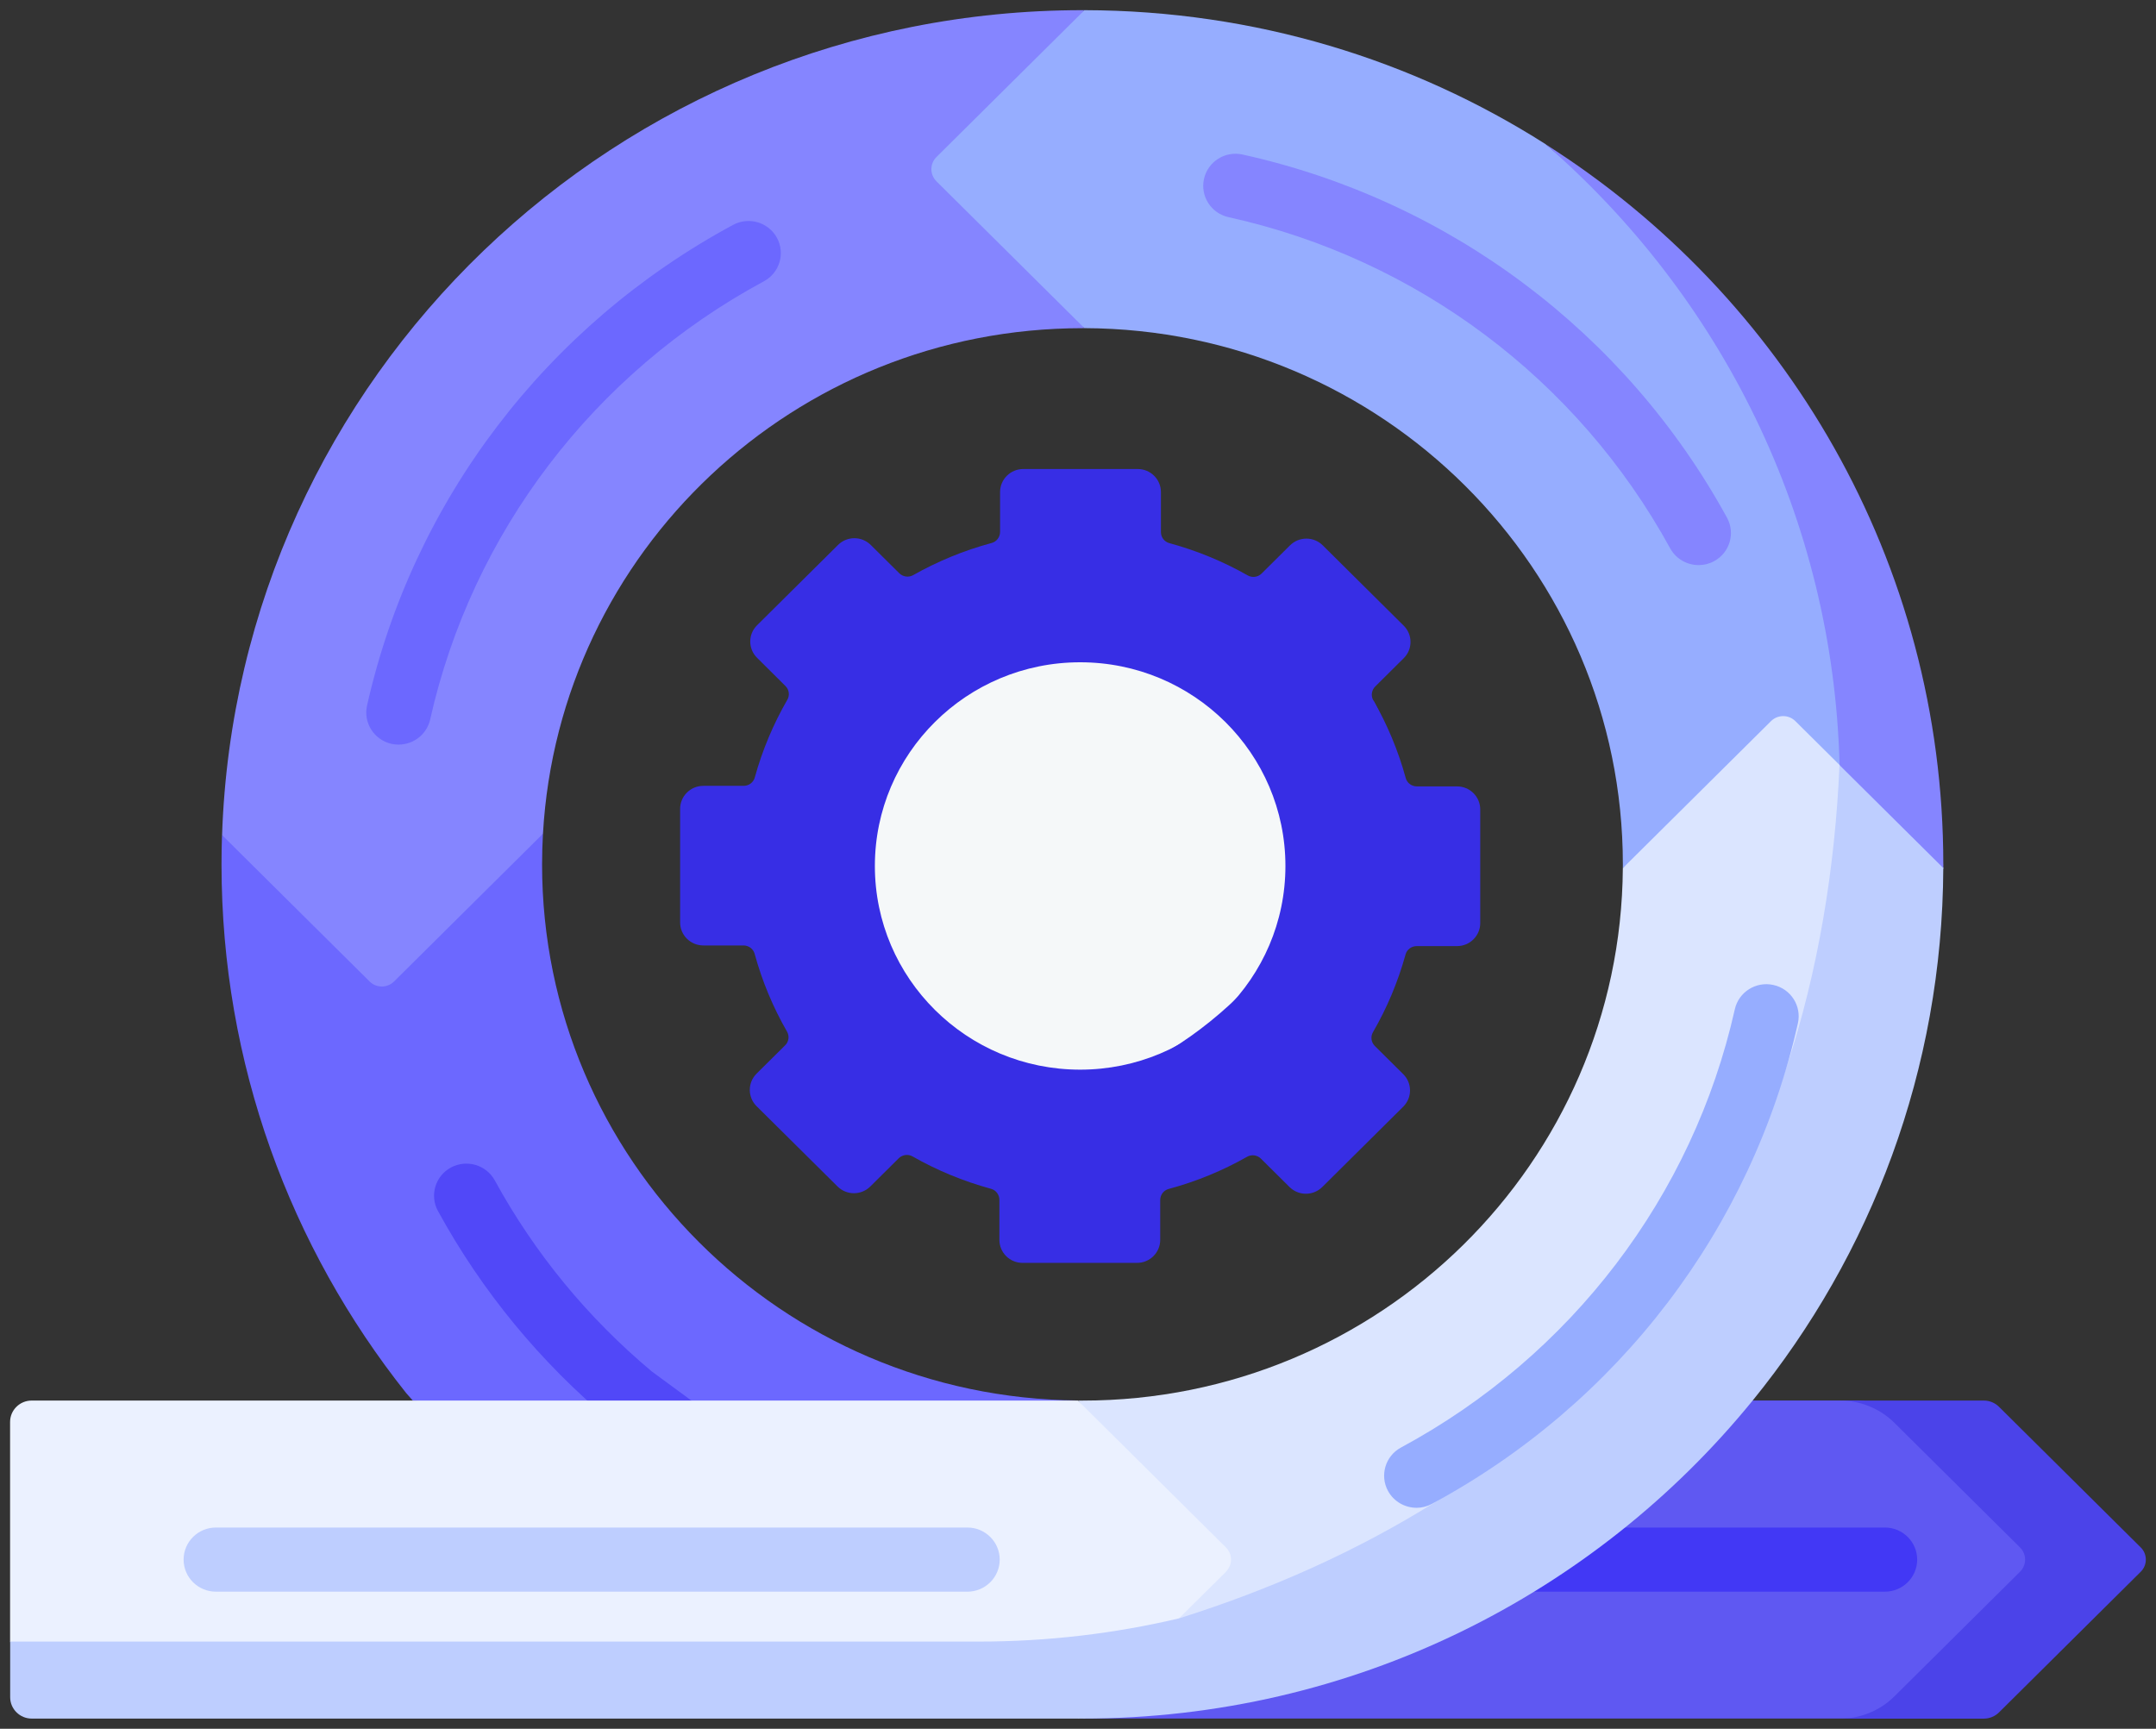
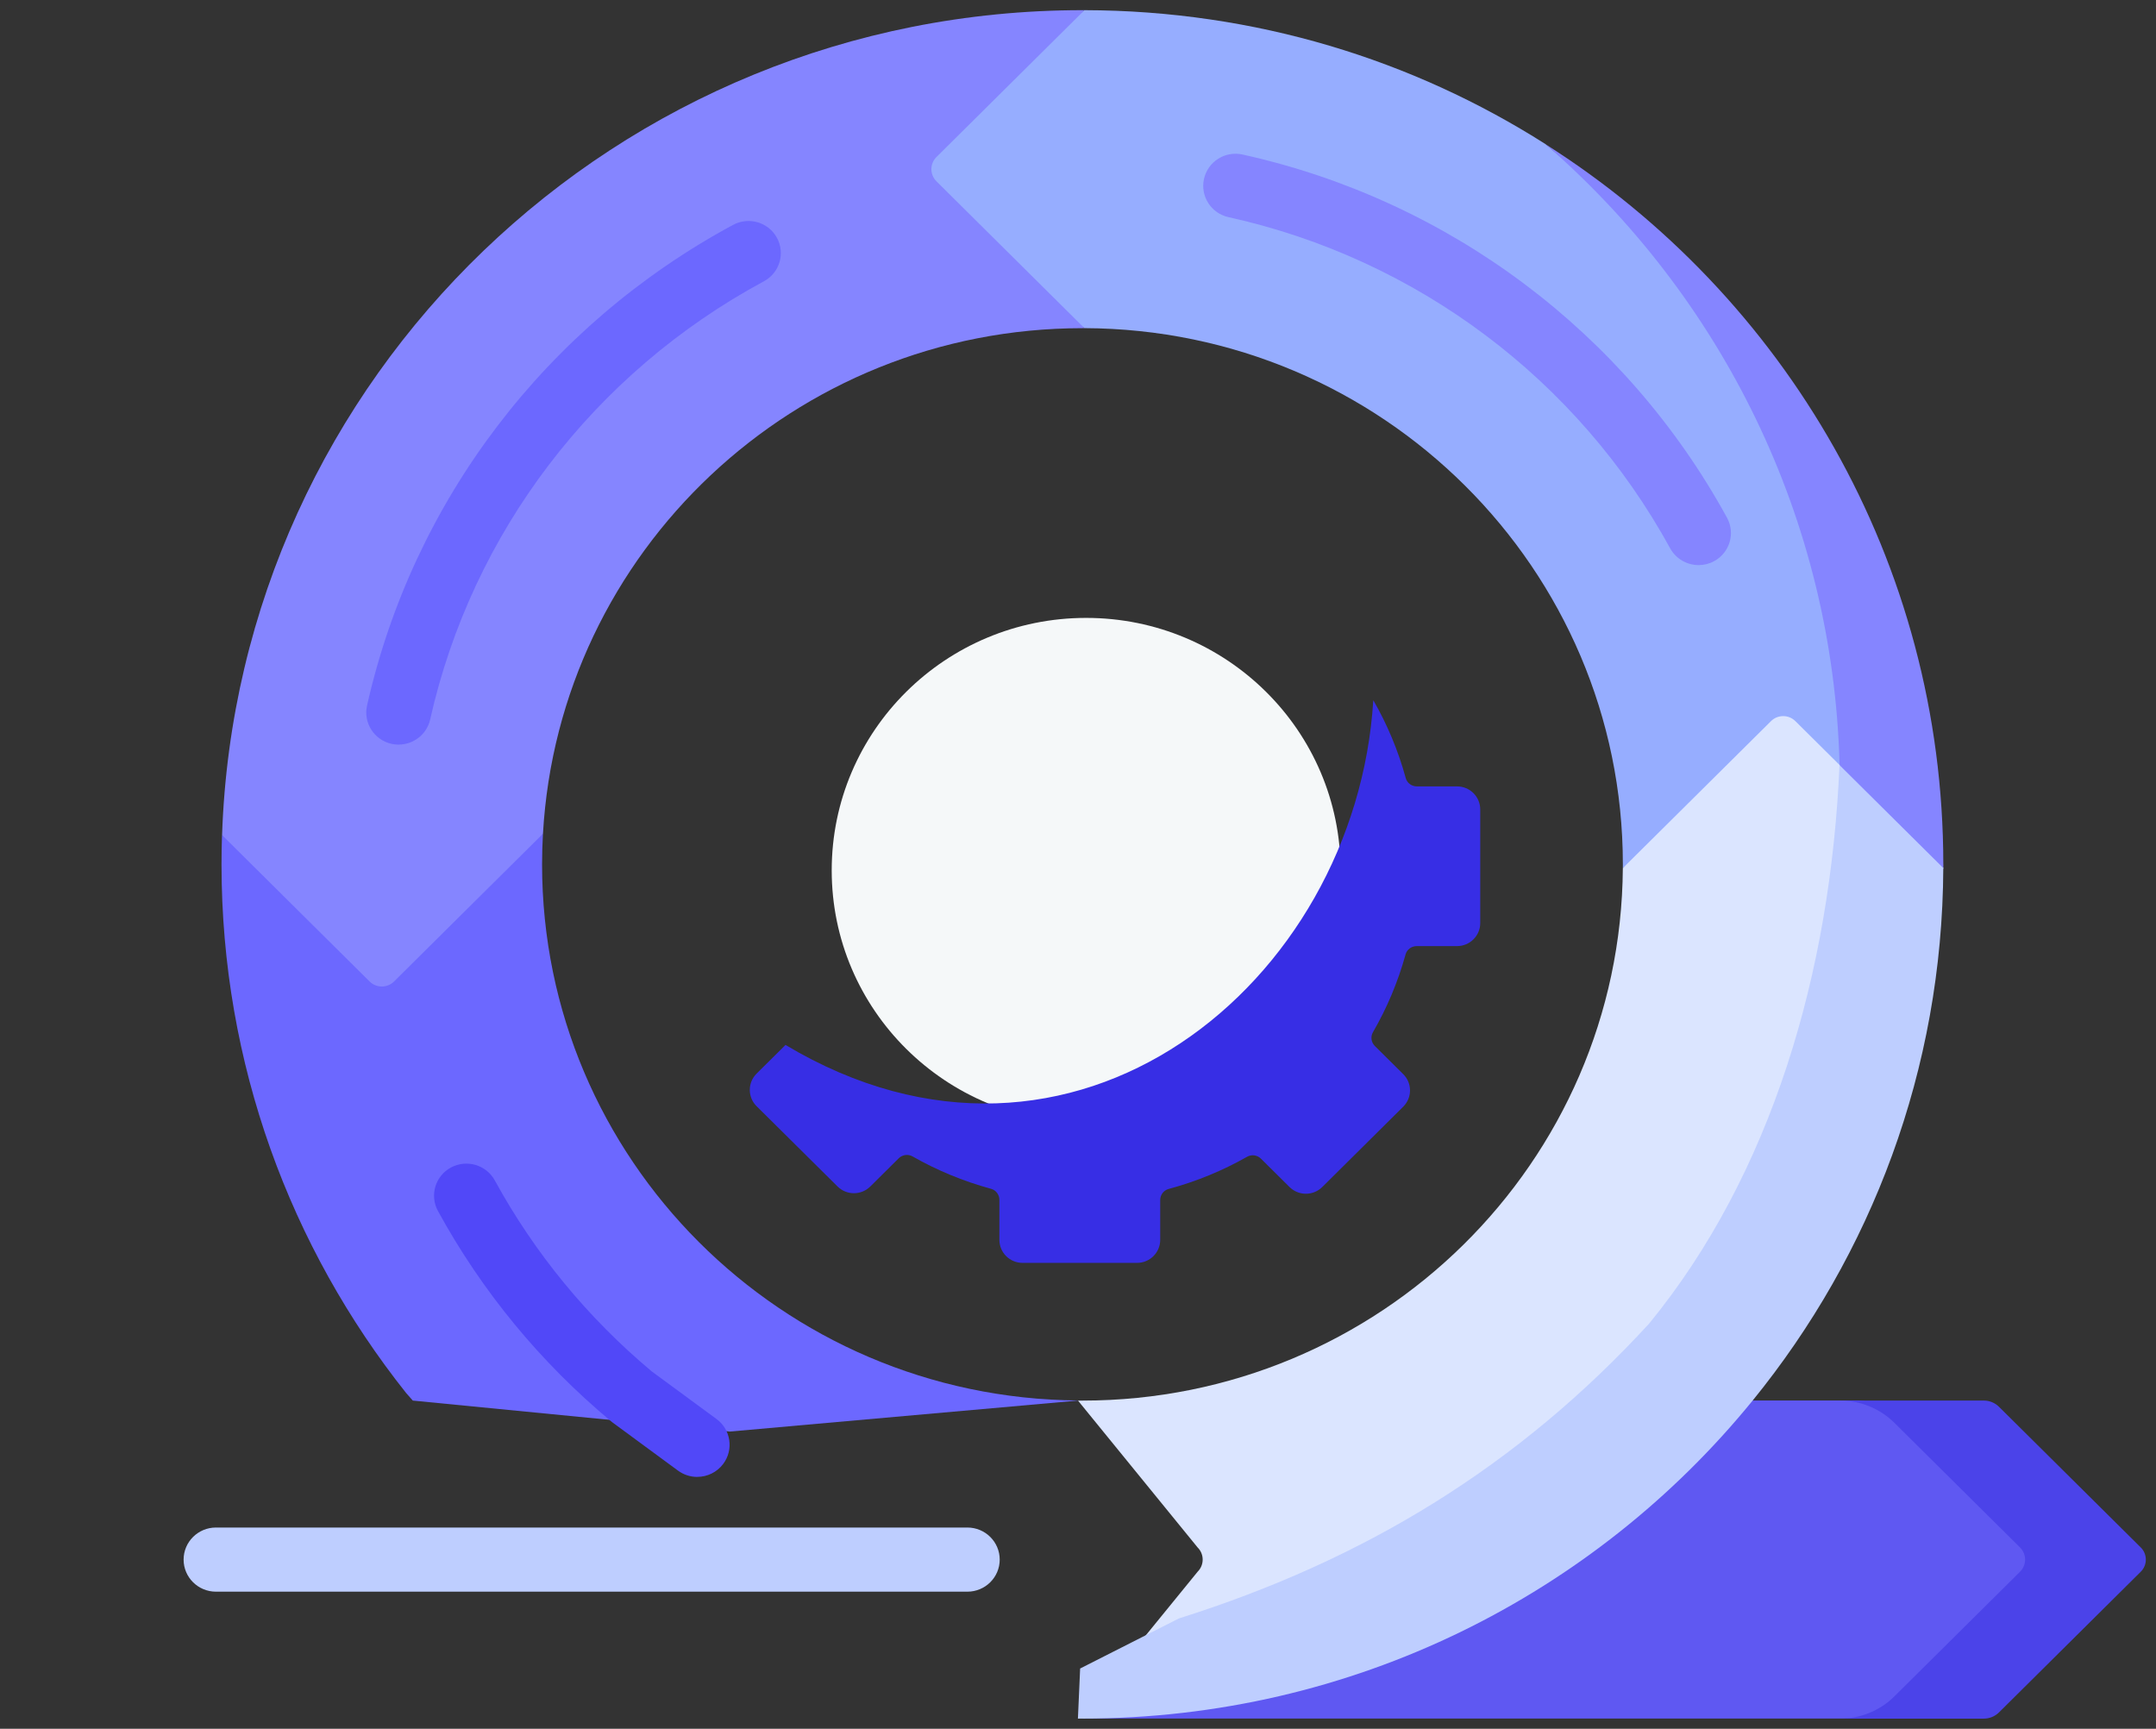
<svg xmlns="http://www.w3.org/2000/svg" width="106" height="85" viewBox="0 0 106 85" fill="none">
  <rect x="0" y="0" width="106" height="85" fill="#333333" stroke="none" />
  <g clip-path="url(#clip0_1416_55387)">
    <path d="M53.4 55.207C60.309 55.207 65.91 49.65 65.91 42.794C65.91 35.938 60.309 30.381 53.4 30.381C46.491 30.381 40.891 35.938 40.891 42.794C40.891 49.65 46.491 55.207 53.4 55.207Z" fill="#F5F8F9" />
-     <path d="M70.834 39.162L69.433 39.052C69.178 39.052 68.951 38.885 68.885 38.641C68.514 37.288 68.204 35.623 67.517 34.431C67.392 34.211 67.433 33.934 67.612 33.755L69.014 32.363C69.46 31.922 69.46 31.205 69.014 30.764L65.036 26.816C64.591 26.372 63.869 26.372 63.422 26.816L62.027 28.2C61.847 28.379 61.568 28.419 61.347 28.293C60.147 27.612 58.853 27.074 57.489 26.704C57.243 26.637 57.077 26.413 57.077 26.161V24.193C57.077 23.568 56.566 23.061 55.937 23.061H50.309C49.68 23.061 49.169 23.568 49.169 24.193V26.153C49.169 26.405 49.001 26.631 48.755 26.698C47.391 27.064 46.097 27.599 44.895 28.279C44.674 28.405 44.395 28.363 44.214 28.186L42.812 26.796C42.367 26.352 41.645 26.352 41.2 26.796L37.221 30.743C36.774 31.185 36.774 31.901 37.221 32.343L38.616 33.729C38.796 33.908 38.837 34.184 38.71 34.404C38.023 35.595 37.482 36.877 37.108 38.23C37.041 38.474 36.815 38.639 36.561 38.639H34.578C33.948 38.639 33.438 39.146 33.438 39.77V45.354C33.438 45.979 33.948 46.486 34.578 46.486H36.553C36.807 46.486 37.035 46.653 37.102 46.897C37.471 48.25 38.011 49.536 38.696 50.726C38.817 50.938 38.782 51.201 38.62 51.38C38.62 51.38 38.659 51.622 38.653 51.628L37.943 52.753C37.498 53.197 37.498 53.913 37.943 54.355L41.343 57.729C41.788 58.17 42.51 58.17 42.955 57.729L44.352 56.343C44.532 56.164 44.811 56.123 45.033 56.249C46.232 56.933 47.746 57.572 49.108 57.942C49.354 58.01 49.52 58.233 49.52 58.486V60.453C49.52 61.078 50.03 61.585 50.66 61.585L55.477 61.882C56.107 61.882 56.617 61.375 56.617 60.751V58.791C56.617 58.538 56.786 58.313 57.032 58.248C58.395 57.879 60.151 57.13 61.351 56.451C61.572 56.325 61.851 56.367 62.032 56.544L63.434 57.936C63.879 58.38 64.601 58.38 65.048 57.936L68.541 54.422C68.986 53.98 68.986 53.264 68.541 52.822L67.144 51.437C66.964 51.258 66.923 50.981 67.05 50.761C67.739 49.571 68.309 48.038 68.682 46.685C68.75 46.441 68.975 46.276 69.23 46.276H71.213C71.843 46.276 72.353 45.769 72.353 45.145L71.974 40.293C71.974 39.669 71.463 39.16 70.834 39.16V39.162ZM53.106 52.593C47.532 52.593 43.013 48.109 43.013 42.579C43.013 37.048 47.532 32.563 53.106 32.563C58.681 32.563 63.198 37.048 63.198 42.579C63.198 48.109 58.678 52.593 53.106 52.593Z" fill="#372EE5" />
    <path d="M72.776 39.801V45.387C72.776 46.012 72.265 46.518 71.636 46.518H69.653C69.398 46.518 69.171 46.685 69.105 46.927C68.73 48.281 68.191 49.563 67.501 50.753C67.374 50.973 67.415 51.252 67.594 51.429L68.99 52.814C69.435 53.256 69.435 53.972 68.99 54.414L65.012 58.362C64.565 58.805 63.843 58.805 63.398 58.362L61.995 56.97C61.815 56.791 61.538 56.75 61.314 56.876C60.114 57.558 58.822 58.091 57.457 58.459C57.211 58.524 57.042 58.75 57.042 59.003V60.962C57.042 61.587 56.532 62.094 55.902 62.094H50.275C49.645 62.094 49.135 61.587 49.135 60.962V58.995C49.135 58.742 48.967 58.516 48.722 58.451C47.359 58.079 46.067 57.544 44.867 56.86C44.648 56.734 44.364 56.774 44.186 56.951L42.789 58.337C42.344 58.779 41.623 58.779 41.178 58.337L37.197 54.389C36.752 53.948 36.752 53.232 37.197 52.788L38.6 51.398C38.6 51.398 38.614 51.384 38.618 51.376C52.742 59.825 66.665 48.344 67.518 34.427C68.203 35.617 68.742 36.901 69.113 38.255C69.179 38.501 69.407 38.666 69.661 38.666H71.636C72.265 38.666 72.776 39.172 72.776 39.797V39.801Z" fill="#372EE5" />
    <path d="M52.999 68.864L35.871 70.388L20.296 68.864L19.967 68.491C14.285 61.343 10.891 52.313 10.891 42.499C10.891 42.017 10.899 41.538 10.915 41.06L18.005 45.503C18.335 45.83 18.872 45.83 19.202 45.503L26.694 40.993C26.667 41.492 26.651 41.994 26.651 42.499C26.651 56.986 38.426 68.746 52.997 68.859H52.999V68.864Z" fill="#6C68FF" />
    <path d="M104.548 77.276L98.164 83.59C97.965 83.788 97.696 83.897 97.415 83.897L91.302 84.498H53.219L77.436 68.861H91.382L97.239 69.494C97.52 69.494 97.788 69.604 97.987 69.802L104.548 76.083C104.878 76.411 104.878 76.944 104.548 77.274V77.276Z" fill="#5F58F2" />
    <path d="M105.253 77.278L98.282 84.195C98.085 84.39 97.817 84.502 97.534 84.502H90.473C91.475 84.502 92.435 84.107 93.143 83.403L99.316 77.278C99.646 76.95 99.646 76.415 99.316 76.087L93.143 69.962C92.435 69.26 91.473 68.863 90.473 68.863H97.534C97.817 68.863 98.085 68.975 98.282 69.171L105.253 76.087C105.583 76.415 105.583 76.95 105.253 77.278Z" fill="#4B43E9" />
    <path d="M34.28 72.618C33.952 72.618 33.62 72.517 33.335 72.309L30.115 69.94C30.088 69.92 30.064 69.902 30.039 69.879C26.559 66.975 23.698 63.498 21.533 59.544C21.114 58.779 21.399 57.82 22.17 57.405C22.942 56.99 23.907 57.273 24.326 58.038C26.293 61.63 28.891 64.79 32.047 67.433L35.228 69.771C35.933 70.29 36.081 71.277 35.558 71.977C35.246 72.394 34.766 72.616 34.278 72.616L34.28 72.618Z" fill="#5148F8" />
-     <path d="M92.669 78.26H74.269C73.391 78.26 72.68 77.553 72.68 76.683C72.68 75.812 73.391 75.106 74.269 75.106H92.669C93.546 75.106 94.258 75.812 94.258 76.683C94.258 77.553 93.546 78.26 92.669 78.26Z" fill="#4238F5" />
    <path d="M95.132 42.098C95.132 42.157 95.546 42.617 95.544 42.676L88.239 37.426C87.909 37.098 87.372 37.098 87.041 37.426L79.786 42.682C79.788 42.621 79.788 42.56 79.788 42.499C79.788 27.972 67.947 16.187 53.316 16.134L43.138 9.037C42.808 8.709 42.808 8.174 43.138 7.846L53.316 0.5C61.718 0.518 69.47 2.944 75.98 7.083C86.832 16.106 95.132 27.276 95.132 42.098Z" fill="#96ADFF" />
    <path d="M95.543 42.676C93.056 53.046 90.088 60.846 84.258 68.01C76.5 77.546 67.417 83.928 54.103 83.928L53 84.5L58.882 77.278C59.212 76.95 59.212 76.415 58.882 76.087L53 68.865H53.219C67.833 68.865 79.689 57.16 79.787 42.684L87.072 35.456C87.402 35.128 87.939 35.128 88.269 35.456L95.546 42.676H95.543Z" fill="#DBE5FF" />
    <path d="M46.038 8.912L53.318 16.136H53.219C39.055 16.136 27.482 27.135 26.695 40.993L19.371 48.26C19.041 48.587 18.504 48.587 18.174 48.26L10.918 41.06C11.679 18.532 30.327 0.5 53.219 0.5H53.318L46.04 7.722C45.709 8.05 45.709 8.585 46.04 8.912H46.038Z" fill="#8585FF" />
-     <path d="M60.278 77.278L57.963 79.575L52.594 83.218L2.258 83.93C1.673 83.93 1.197 83.46 1.197 82.878L0.496 80.715V69.915C0.496 69.335 0.97 68.863 1.556 68.863H52.996L60.274 76.085C60.606 76.413 60.606 76.946 60.274 77.276L60.278 77.278Z" fill="#EBF1FF" />
    <path d="M95.545 42.501C95.545 42.56 95.545 42.619 95.543 42.678L92.457 41.882L90.443 37.617C90.129 25.442 84.592 14.557 75.977 7.085C87.744 14.543 95.543 27.617 95.543 42.501H95.545Z" fill="#8585FF" />
    <path d="M95.542 42.676C95.501 52.592 91.998 61.697 86.168 68.864C78.409 78.399 66.529 84.5 53.215 84.5H52.996L53.105 82.038L57.961 79.576C67.136 76.684 74.679 72.052 81.079 65.079C87.103 57.718 90 47.82 90.439 37.617L95.54 42.678L95.542 42.676Z" fill="#BECEFF" />
-     <path d="M57.965 79.573L53 84.5H1.56C0.976 84.5 0.5 84.03 0.5 83.448V80.713H48.131C51.517 80.713 54.809 80.318 57.965 79.573Z" fill="#BECEFF" />
    <path d="M83.513 27.785C82.949 27.785 82.403 27.486 82.114 26.961C77.567 18.658 69.654 12.722 60.4 10.677C59.543 10.488 59.004 9.645 59.195 8.795C59.385 7.944 60.234 7.407 61.092 7.598C71.243 9.843 79.924 16.351 84.909 25.455C85.328 26.22 85.043 27.178 84.272 27.593C84.032 27.724 83.771 27.785 83.515 27.785H83.513Z" fill="#8585FF" />
    <path d="M19.599 36.612C19.484 36.612 19.369 36.6 19.252 36.574C18.395 36.384 17.855 35.542 18.046 34.691C20.308 24.618 26.867 16.004 36.042 11.057C36.813 10.642 37.779 10.925 38.197 11.69C38.615 12.456 38.33 13.414 37.559 13.829C29.192 18.34 23.21 26.193 21.149 35.375C20.985 36.109 20.327 36.61 19.599 36.61V36.612Z" fill="#6C68FF" />
-     <path d="M69.642 74.135C69.078 74.135 68.533 73.835 68.243 73.31C67.825 72.545 68.11 71.587 68.881 71.172C77.249 66.66 83.231 58.807 85.292 49.626C85.482 48.775 86.334 48.238 87.189 48.429C88.046 48.618 88.585 49.461 88.394 50.312C86.132 60.385 79.572 68.998 70.397 73.945C70.155 74.076 69.897 74.137 69.64 74.137L69.642 74.135Z" fill="#96ADFF" />
    <path d="M47.562 78.26H10.617C9.739 78.26 9.027 77.553 9.027 76.683C9.027 75.812 9.739 75.106 10.617 75.106H47.562C48.439 75.106 49.151 75.812 49.151 76.683C49.151 77.553 48.439 78.26 47.562 78.26Z" fill="#BECEFF" />
  </g>
  <defs>
    <clipPath id="clip0_1416_55387">
      <rect width="105" height="84" fill="white" transform="translate(0.5 0.5)" />
    </clipPath>
  </defs>
</svg>